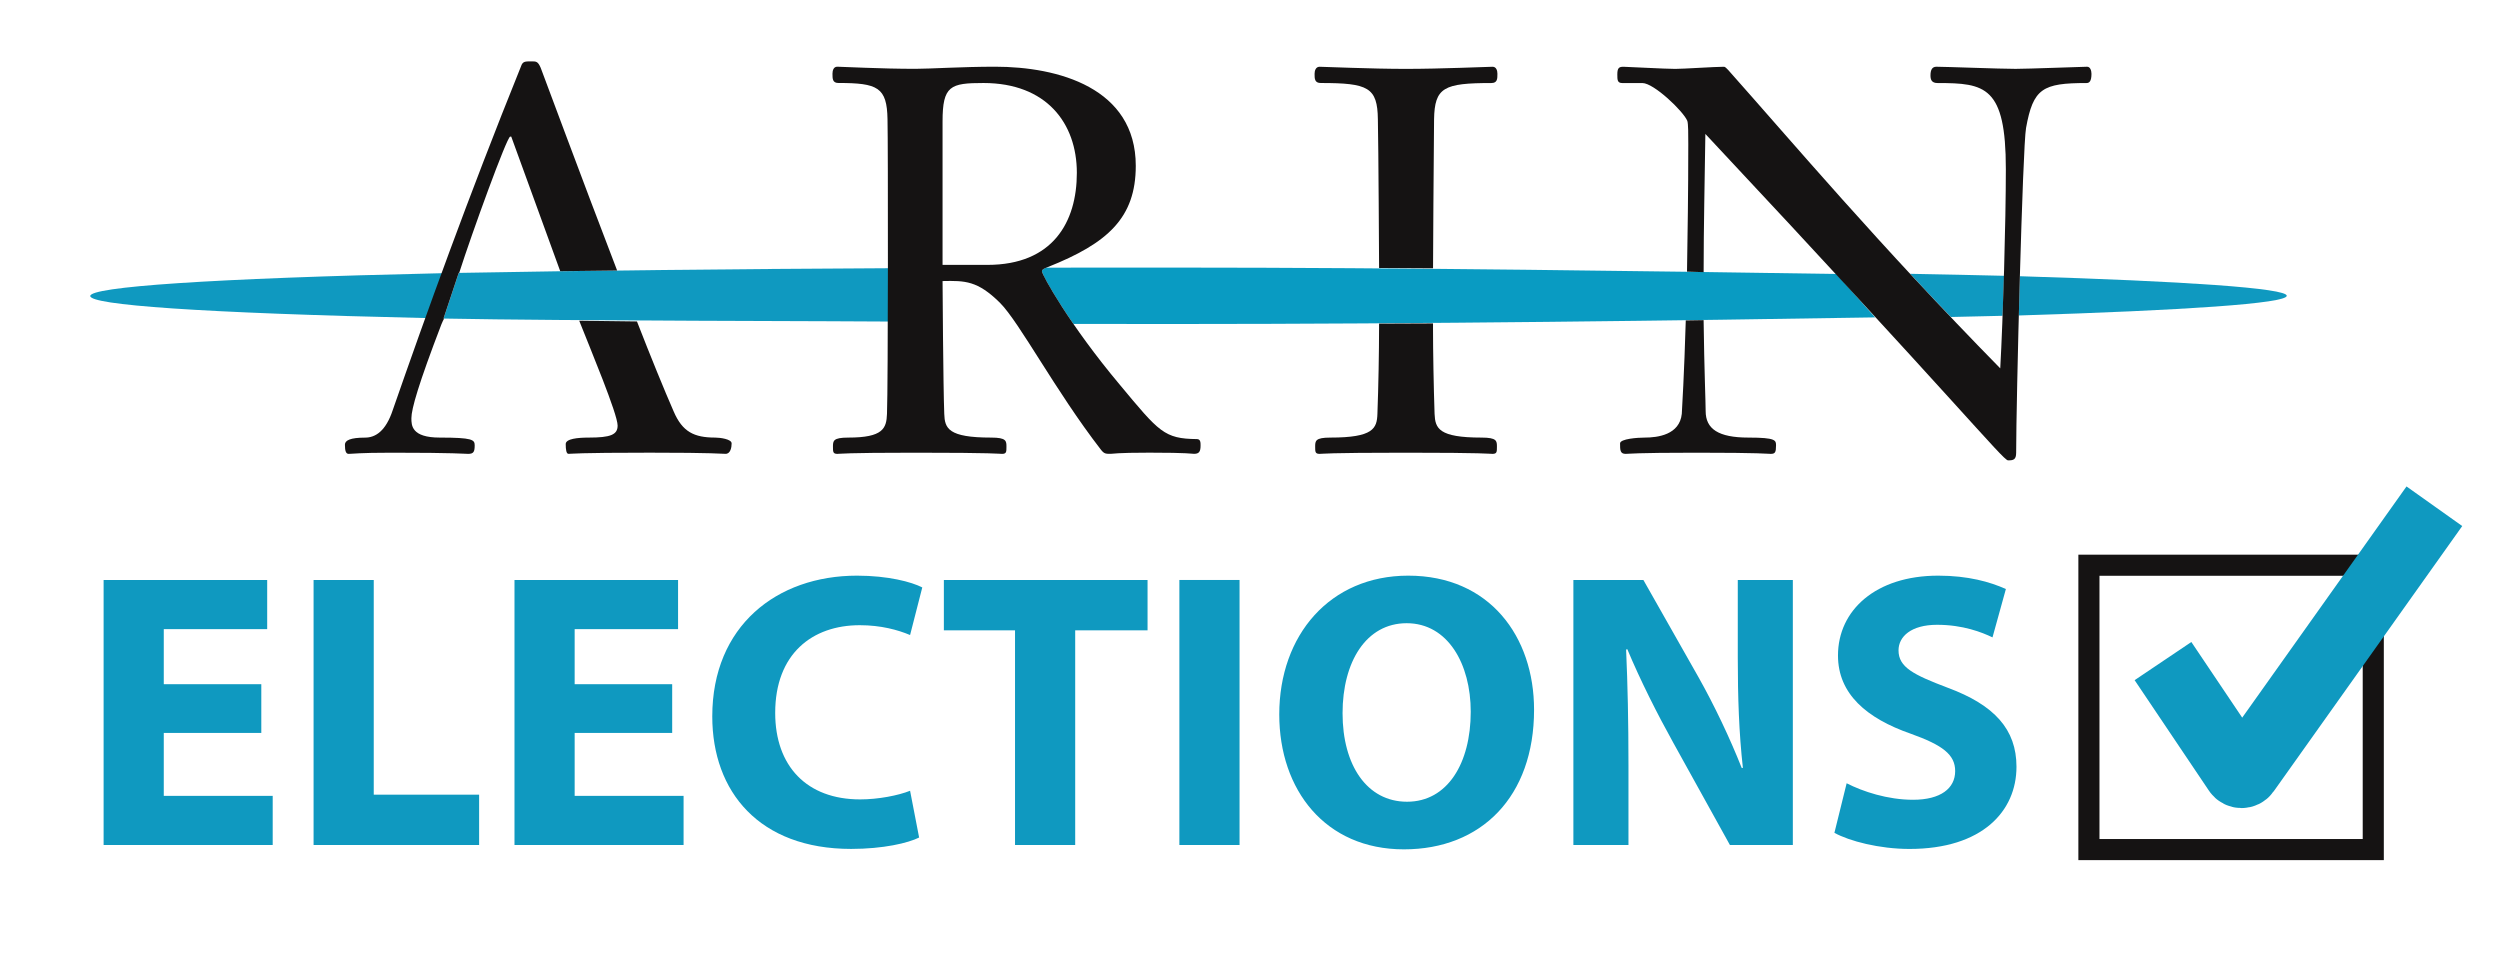
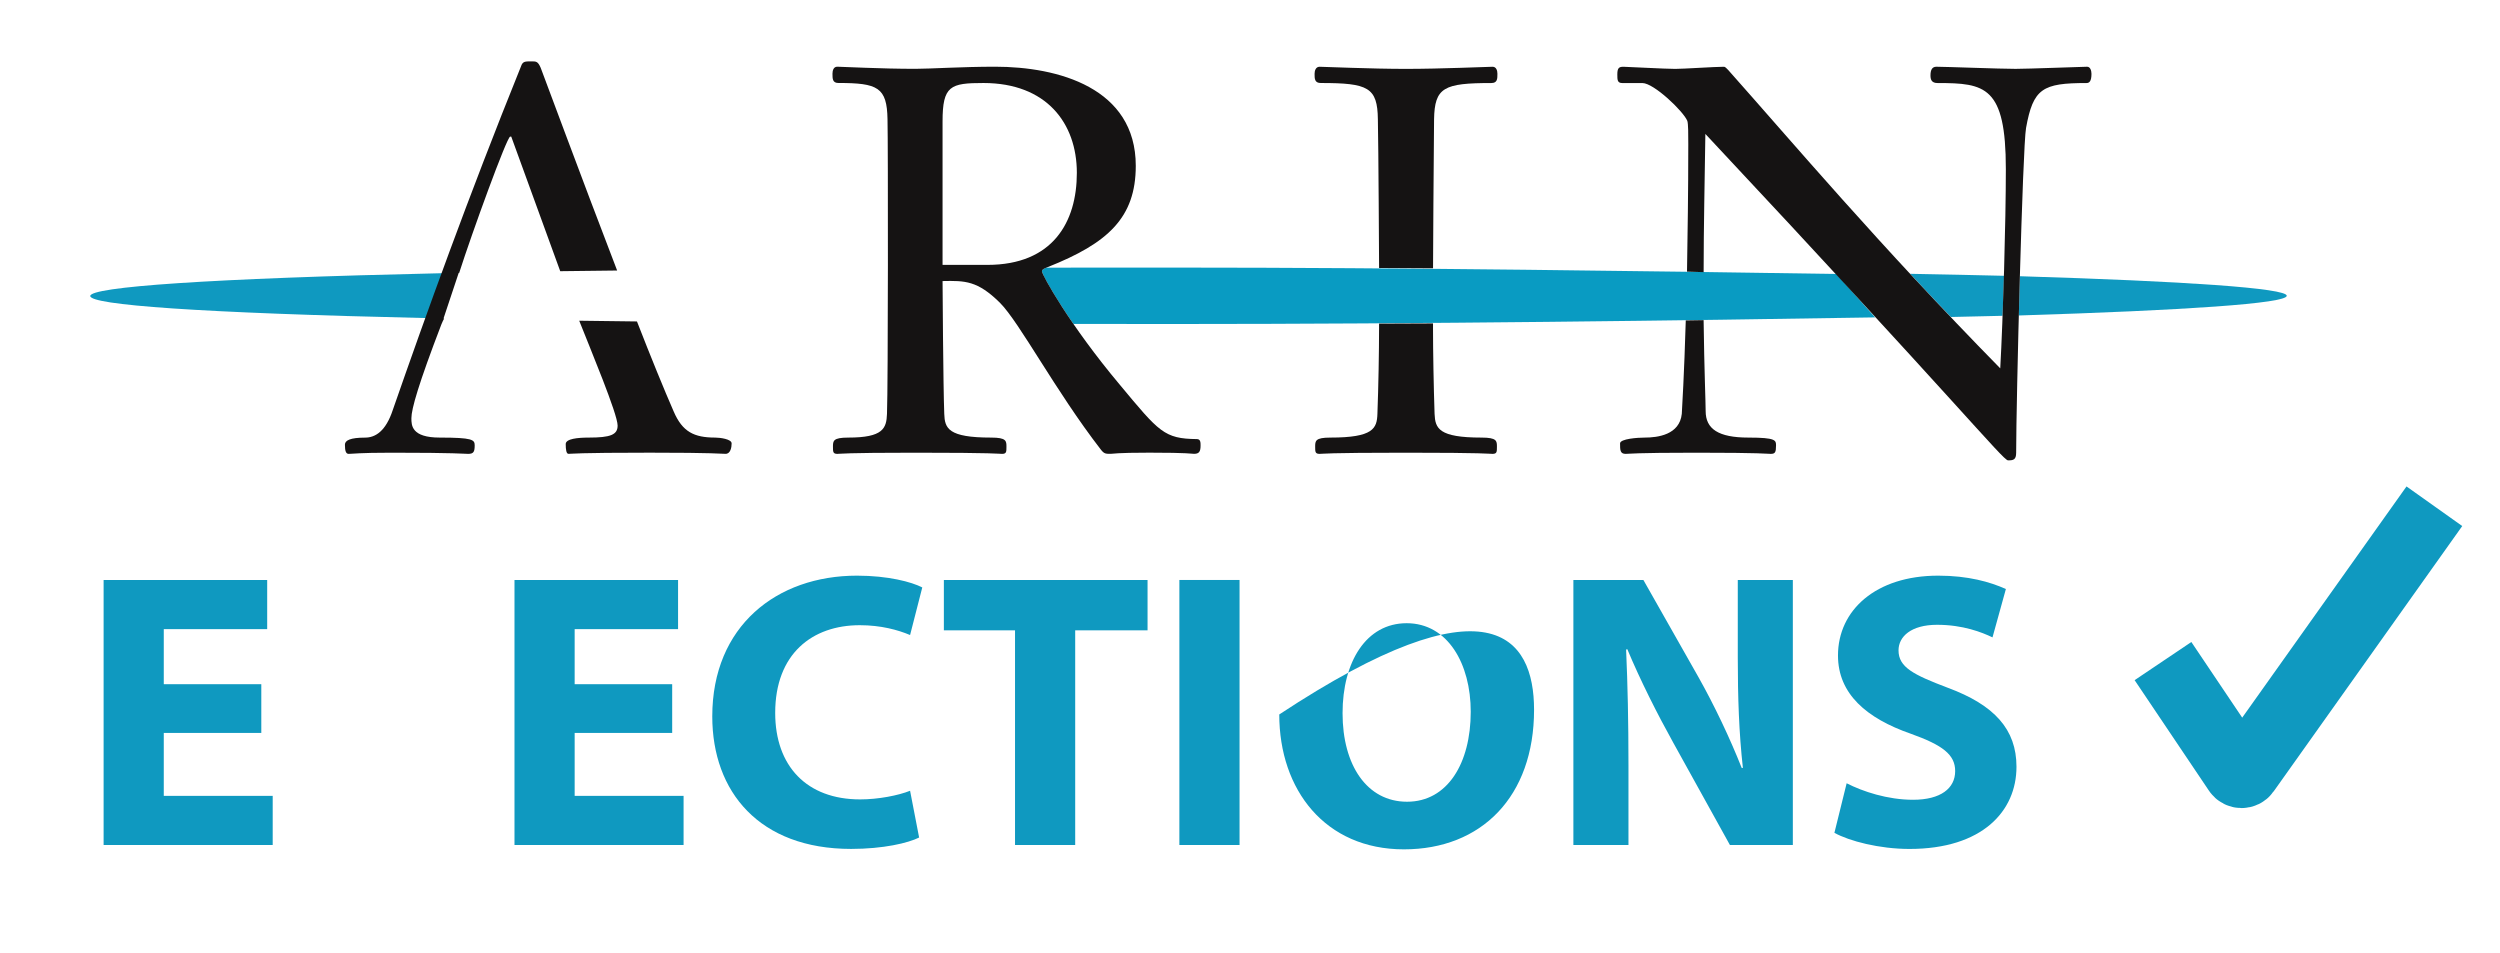
<svg xmlns="http://www.w3.org/2000/svg" version="1.1" id="Layer_1" x="0px" y="0px" viewBox="0 0 880 335.46" style="enable-background:new 0 0 880 335.46;" xml:space="preserve">
  <style type="text/css">
	.st0{fill:#0F99C0;}
	.st1{fill:#099BC2;}
	.st2{fill:#151313;}
	.st3{fill:none;stroke:#151313;stroke-width:7.428;stroke-miterlimit:10;}
	.st4{fill:none;stroke:#0F99C0;stroke-width:24.063;stroke-miterlimit:10;}
</style>
  <g>
    <g>
      <g id="stripe_10_">
        <path class="st0" d="M672.39,96.38c4.57,4.92,9.33,10.03,14.31,15.2c6.21-0.11,12.38-0.26,18.2-0.42     c0.19-4.5,0.36-9.26,0.52-14.08C694.96,96.84,683.97,96.58,672.39,96.38z" />
        <path class="st0" d="M710.98,97.23c-0.13,4.58-0.25,9.2-0.35,13.82c58.5-1.82,94.31-4.23,94.31-6.94     C804.94,101.44,769.27,98.99,710.98,97.23z" />
        <path class="st0" d="M150.41,111.97c-80.72-1.81-118.64-4.65-118.64-7.78c0-3.18,41.03-6.18,124.12-8.03L150.41,111.97z" />
-         <path class="st0" d="M327.33,100.02l-14.53-5.61c-52.31,0.26-108.9,0.85-151.33,1.65l-5.35,16.07     c43.54,0.86,137.02,0.84,170.06,1.12L327.33,100.02z" />
        <path class="st1" d="M366.76,95.51c0,0.72,3.79,7.95,11.08,18.51c11.78,0.02,23.7,0.03,35.88,0.03     c87.58,0,179.81-1.24,246.32-2.33L646.4,96.44c-63.46-0.97-151.74-2.25-232.68-2.25c-15.48,0-30.61,0-45.43,0.02     C367.51,94.55,366.76,94.93,366.76,95.51z" />
      </g>
      <g id="main_letters_10_">
        <g>
          <path class="st2" d="M154.8,154.03c-9.99,0-9.99-4.35-9.99-6.83c0-3.25,2.51-12.03,10.54-32.98c0.36-0.89,0.67-1.54,0.98-2.09      c-0.08,0-0.18,0-0.22,0l5.35-16.07c0.06,0,0.11,0,0.17,0c4.47-13.98,16.82-47.97,17.95-47.97h0.38l17.24,47.37      c6.59-0.1,13.25-0.15,20.03-0.24c-12.93-33.64-26.08-69.28-26.9-71.34c-0.98-2.28-1.57-2.28-3.26-2.28c-2.3,0-3.08,0-3.67,1.74      c-18.61,46.09-33.4,87.26-45.13,120.95c-2.47,7.48-6.11,9.75-9.77,9.75c-5.18,0-7.09,0.97-7.09,2.48c0,2.28,0.38,3.24,1.31,3.24      c1.54,0,3.49-0.41,15.17-0.41c22.87,0,25.38,0.41,26.91,0.41c1.91,0,2.29-0.75,2.29-3.02      C167.08,154.78,166.32,154.03,154.8,154.03z" />
          <path class="st2" d="M251.74,154.03c-7.48,0-11.52-2.07-14.57-9.11c-3.4-7.77-8-19.04-12.96-31.77      c-6.9-0.06-13.66-0.16-20.33-0.26c4,10.12,13.52,32.83,13.52,36.91c0,3.24-2.5,4.23-10.2,4.23c-3.82,0-8.07,0.41-8.07,2.27      c0,1.95,0.21,3.45,0.98,3.45c1.36,0,2.67-0.41,28.6-0.41c23.25,0,24.79,0.41,26.69,0.41c1.74,0,2.13-2.27,2.13-3.68      C257.53,154.57,253.49,154.03,251.74,154.03z" />
        </g>
        <path class="st2" d="M331.78,93.24V42.76c0-12.6,2.73-13.54,14.42-13.54c22.09,0,32.85,14.08,32.85,31.63     c0,17.33-8.46,32.39-31.5,32.39H331.78z M312.22,145.68c-0.19,5.1-1.34,8.35-13.62,8.35c-5.4,0-5.4,1.18-5.4,3.25     c0,1.73,0,2.48,1.53,2.48c1.36,0,2.13-0.41,27.47-0.41c28.42,0,29.19,0.41,30.55,0.41c1.52,0,1.52-0.75,1.52-2.48     c0-2.07,0-3.25-5.4-3.25c-15.14,0-16.32-3.25-16.49-8.35c-0.38-9.54-0.6-46.75-0.6-46.75c7.91-0.16,12.3-0.16,20.19,7.64     c6.88,6.87,19.59,31.09,35.52,51.68c1.16,1.5,1.7,1.5,3.45,1.5c0.93,0,1.91-0.41,13.64-0.41c13.98,0,14.76,0.41,15.72,0.41     c1.75,0,2.3-0.75,2.3-2.92c0-1.08,0-2.27-1.31-2.27c-11.52-0.12-13.27-2.49-27.07-19.07c-17.87-21.28-27.46-38.83-27.46-39.98     c0-0.75,1.15-1.13,2.08-1.51c21.11-8.39,30.95-17.33,30.95-35.64c0-27.43-27.29-34.88-49.56-34.88     c-11.32,0-23.04,0.75-28.04,0.75c-12.08,0-25.9-0.75-27.47-0.75c-1.32,0-1.69,1.35-1.69,2.48c0,1.73,0,3.25,2.08,3.25     c13.86,0,17.11,1.52,17.29,12.77C312.62,50.73,312.62,136.14,312.22,145.68z" />
        <g>
          <path class="st2" d="M464.92,29.22c16.69,0,19.95,1.52,20.09,12.77c0.21,8.73,0.43,52.34,0.43,52.34      c6.39,0.03,12.72,0.07,18.99,0.11c0,0,0.23-43.71,0.36-52.44c0.19-11.26,3.47-12.77,20.17-12.77c2.13,0,2.13-1.52,2.13-3.25      c0-1.13-0.39-2.48-1.7-2.48c-1.51,0-18.23,0.75-30.56,0.75c-12.13,0-28.81-0.75-30.34-0.75c-1.33,0-1.76,1.35-1.76,2.48      C462.73,27.7,462.73,29.22,464.92,29.22z" />
          <path class="st2" d="M521.5,154.03c-15.13,0-16.31-3.25-16.53-8.35c-0.32-9.54-0.55-21.99-0.55-30.16v-1.68      c-6.27,0.03-12.6,0.07-18.99,0.08v1.6c0,8.17-0.22,20.62-0.58,30.16c-0.17,5.1-1.38,8.35-16.56,8.35      c-5.35,0-5.35,1.18-5.35,3.25c0,1.73,0,2.48,1.54,2.48c1.3,0,2.07-0.41,30.34-0.41c28.38,0,29.14,0.41,30.56,0.41      c1.54,0,1.54-0.75,1.54-2.48C526.92,155.21,526.92,154.03,521.5,154.03z" />
        </g>
        <g>
          <path class="st2" d="M615.44,154.03c-10.57,0-15.05-3.04-15.05-9.32c0-3.12-0.48-14.04-0.72-32.02      c-2.08,0.03-4.09,0.07-6.28,0.1c-0.56,19.03-1.29,30.87-1.4,32.89c-0.78,7.36-8.42,8.35-13.1,8.35c-2.3,0-8.63,0.41-8.63,2.05      c0,2.31,0,3.68,1.96,3.68c1.32,0,3.06-0.41,24.79-0.41c23.58,0,24.77,0.41,26.29,0.41c1.54,0,1.86-0.56,1.86-2.92      C625.17,155,625.17,154.03,615.44,154.03z" />
          <path class="st2" d="M734.66,23.49c-1.2,0-20.96,0.75-25.19,0.75c-5.38,0-24.71-0.75-27.86-0.75c-1.52,0-2.08,1.14-2.08,3.08      c0,1.52,0.44,2.66,2.51,2.66c16.72,0,24.02,1.13,24.02,30.28c0,18.69-0.99,52.44-1.97,70.15      c-43.01-43.82-73.36-79.85-95.76-105.02c-0.62-0.55-0.94-1.14-1.58-1.14c-3.07,0-14.22,0.75-17.06,0.75      c-3.48,0-17.11-0.75-18.22-0.75c-1.54,0-2.17,0.37-2.17,2.69c0,1.91,0,3.04,1.73,3.04h7.09c4.03,0,14.4,9.9,15.82,13.32      c0.34,0.98,0.34,4.76,0.34,8.18c0,16.7-0.24,32.05-0.45,44.89c1.9,0.02,3.97,0.15,5.85,0.17c0.01-16.02,0.39-32.61,0.61-48.65      c88.64,94.67,104.79,114.91,106.54,114.91c1.88,0,2.86-0.22,2.86-2.7c0-18.1,2.28-107.64,3.48-114.31      c2.51-13.92,5.79-15.81,21.3-15.81c0.96,0,1.73-0.6,1.73-3.25C736.19,24.83,735.77,23.49,734.66,23.49z" />
        </g>
      </g>
    </g>
    <g>
-       <rect x="735.3" y="198.96" class="st3" width="100.09" height="100.09" />
      <path class="st4" d="M761.37,232.7l26.17,38.92c0.7,1.04,2.22,1.06,2.94,0.04l66.42-93.46" />
      <g>
        <path class="st0" d="M91.98,257.99H57.65v22.15h38.34v17.3H36.47v-93.29h57.58v17.3h-36.4v19.38h34.33V257.99z" />
-         <path class="st0" d="M110.38,204.15h21.18v75.57h37.09v17.72h-58.27V204.15z" />
        <path class="st0" d="M236.61,257.99h-34.33v22.15h38.34v17.3H181.1v-93.29h57.58v17.3h-36.4v19.38h34.33V257.99z" />
        <path class="st0" d="M323.53,294.81c-3.88,1.94-12.6,4.01-23.95,4.01c-32.25,0-48.86-20.07-48.86-46.64     c0-31.83,22.7-49.55,50.94-49.55c10.93,0,19.24,2.21,22.98,4.15l-4.29,16.75c-4.29-1.8-10.24-3.46-17.72-3.46     c-16.75,0-29.76,10.1-29.76,30.87c0,18.69,11.07,30.45,29.9,30.45c6.37,0,13.43-1.38,17.58-3.04L323.53,294.81z" />
        <path class="st0" d="M357.29,221.87h-25.05v-17.72h71.7v17.72h-25.47v75.57h-21.18V221.87z" />
        <path class="st0" d="M436.32,204.15v93.29h-21.18v-93.29H436.32z" />
-         <path class="st0" d="M539.99,249.83c0,30.59-18.55,49.14-45.81,49.14c-27.68,0-43.88-20.9-43.88-47.48     c0-27.96,17.86-48.86,45.4-48.86C524.35,202.63,539.99,224.08,539.99,249.83z M472.58,251.07c0,18.27,8.58,31.14,22.7,31.14     c14.26,0,22.42-13.56,22.42-31.7c0-16.75-8.03-31.14-22.56-31.14C480.89,219.38,472.58,232.94,472.58,251.07z" />
+         <path class="st0" d="M539.99,249.83c0,30.59-18.55,49.14-45.81,49.14c-27.68,0-43.88-20.9-43.88-47.48     C524.35,202.63,539.99,224.08,539.99,249.83z M472.58,251.07c0,18.27,8.58,31.14,22.7,31.14     c14.26,0,22.42-13.56,22.42-31.7c0-16.75-8.03-31.14-22.56-31.14C480.89,219.38,472.58,232.94,472.58,251.07z" />
        <path class="st0" d="M553.83,297.44v-93.29h24.64l19.38,34.19c5.54,9.83,11.07,21.45,15.23,31.97h0.42     c-1.38-12.32-1.8-24.91-1.8-38.89v-27.27h19.38v93.29h-22.15l-19.93-35.99c-5.54-9.97-11.63-22.01-16.19-32.94l-0.42,0.14     c0.55,12.32,0.83,25.47,0.83,40.69v28.1H553.83z" />
        <path class="st0" d="M650.02,275.71c5.67,2.91,14.4,5.81,23.39,5.81c9.69,0,14.81-4.01,14.81-10.1c0-5.81-4.43-9.14-15.64-13.15     c-15.5-5.4-25.61-13.98-25.61-27.54c0-15.92,13.29-28.1,35.29-28.1c10.52,0,18.27,2.21,23.81,4.71l-4.71,17.02     c-3.74-1.8-10.38-4.43-19.52-4.43c-9.13,0-13.56,4.15-13.56,9c0,5.95,5.26,8.58,17.3,13.15c16.47,6.09,24.22,14.67,24.22,27.82     c0,15.64-12.04,28.93-37.65,28.93c-10.66,0-21.18-2.77-26.44-5.67L650.02,275.71z" />
      </g>
    </g>
  </g>
</svg>